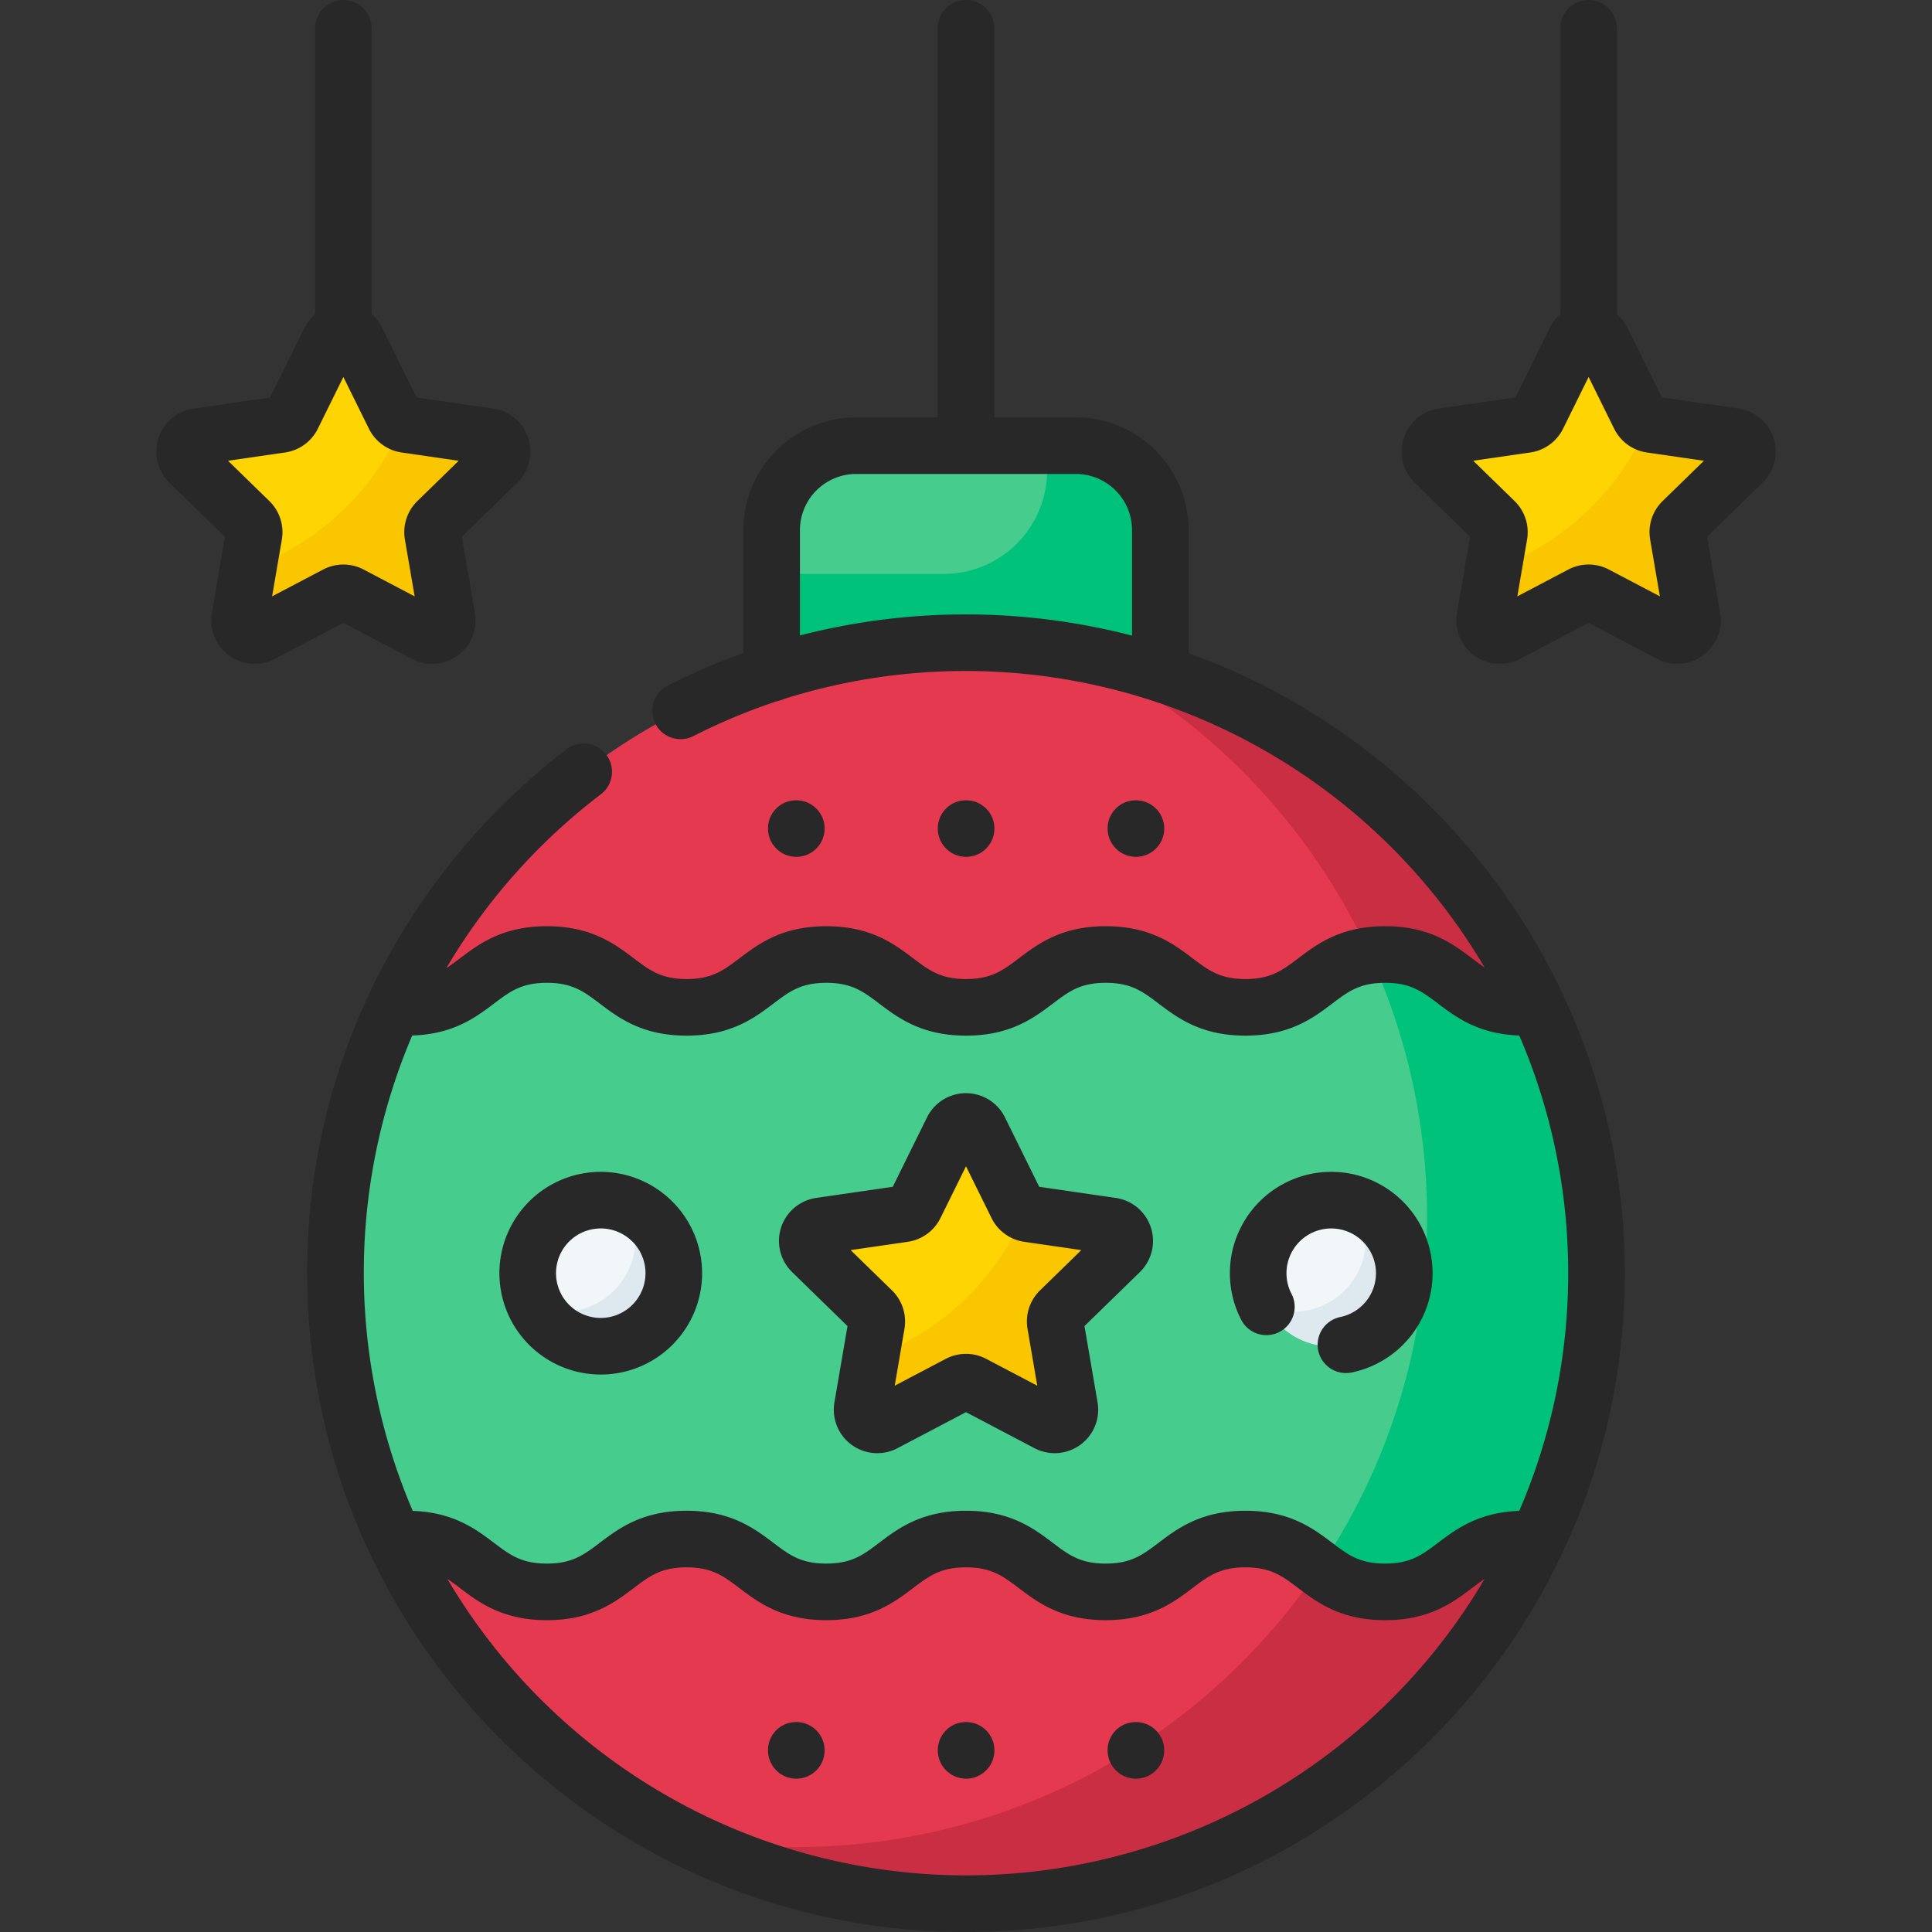
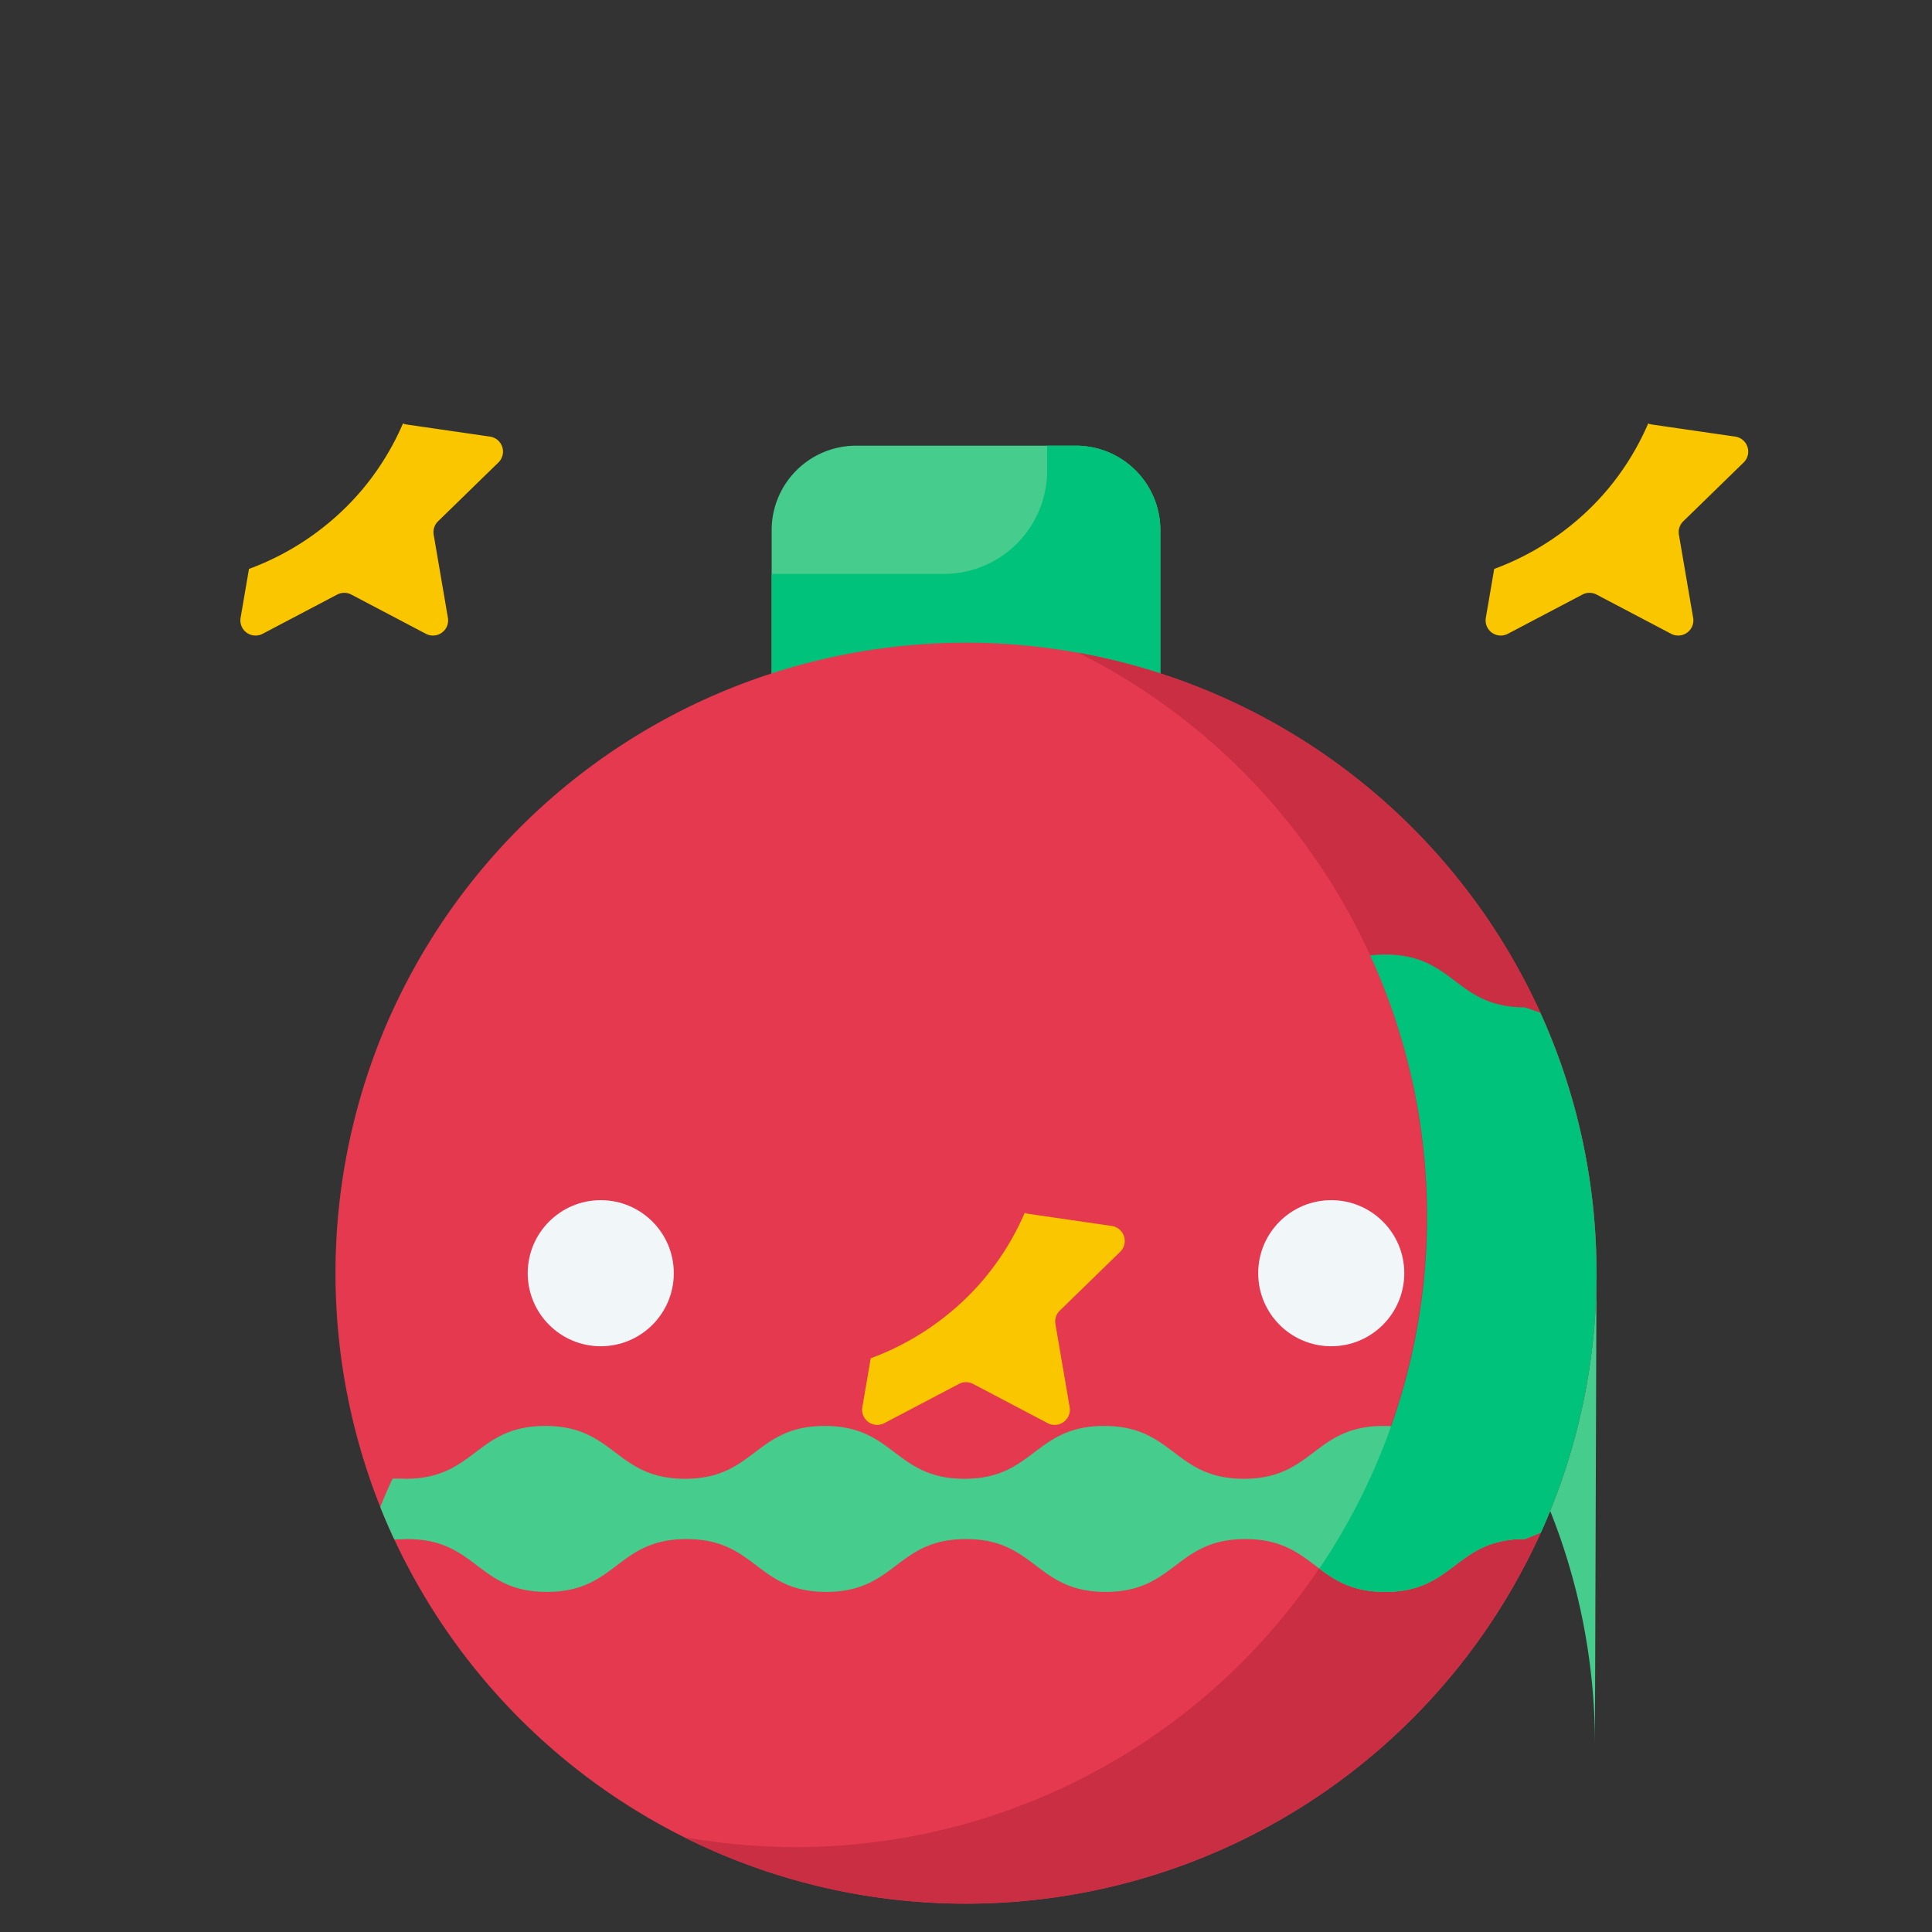
<svg xmlns="http://www.w3.org/2000/svg" viewBox="0 0 512 512" id="christmas-ball">
  <rect x="0" y="0" width="512" height="512" fill="#333333" stroke="none" />
  <path fill="#46cc8d" d="M226.873 118.112h58.253a22.378 22.378 0 0 1 22.378 22.378v71.608H204.496V140.49a22.378 22.378 0 0 1 22.377-22.378Z" />
  <path fill="#00c27a" d="M285.127 118.112h-7.623v6.578a27.408 27.408 0 0 1-27.408 27.408h-45.6v60h103.008V140.49a22.378 22.378 0 0 0-22.377-22.378Z" />
  <path fill="#e53950" d="M423.09 337.41a166.626 166.626 0 0 1-11.75 61.66c-.91 2.28-1.9 4.639-3 7.08-.17.389-.35.78-.53 1.17q-1.875 4.064-3.96 8.01a167.152 167.152 0 0 1-296.07-.72c-1.15-2.19-2.24-4.401-3.29-6.651q-1.98-4.244-3.72-8.61a167.683 167.683 0 0 1 .42-124.93c1.03-2.53 2.12-5.02 3.27-7.49q1.98-4.245 4.19-8.36a167.152 167.152 0 0 1 294.71.01q2.595 4.83 4.87 9.84 1.35 2.97 2.58 6a166.586 166.586 0 0 1 12.28 62.99Z" />
  <path fill="#ca2e43" d="M410.81 274.42a164.691 164.691 0 0 0-7.45-15.84 167.281 167.281 0 0 0-117.568-85.593 167.788 167.788 0 0 1 72.568 70.593 164.691 164.691 0 0 1 7.45 15.84 167.206 167.206 0 0 1-184.584 227.43A167.163 167.163 0 0 0 410.81 274.42Z" />
-   <path fill="#46cc8d" d="M423.09 337.41a166.626 166.626 0 0 1-11.75 61.66c-.91 2.28-1.9 4.639-3 7.08-1.39.599-2.8 1.18-4.24 1.72a26.539 26.539 0 0 0-9.32 1.5c-9.97 3.62-12.97 12.5-27.71 12.5-18.52 0-18.52-14-37.03-14s-18.51 14-37.03 14c-18.51 0-18.51-14-37.02-14s-18.51 14-37.02 14-18.51-14-37.03-14c-18.5 0-18.5 14-37.01 14s-18.51-14-37.03-14c-1.14.05-2.28.089-3.41.089q-1.98-4.244-3.72-8.61a167.683 167.683 0 0 1 .42-124.93c1.03-2.53 2.12-5.02 3.27-7.49 1.14-.02 2.29-.01 3.44.03 18.52 0 18.52-14 37.03-14 18.52 0 18.52 14 37.03 14s18.51-14 37.03-14c18.51 0 18.51 14 37.02 14s18.51-14 37.02-14 18.51 14 37.03 14c18.5 0 18.5-14 37.01-14s18.51 14 37.03 14c1.39.45 2.77.93 4.13 1.46q1.35 2.97 2.58 6a166.586 166.586 0 0 1 12.28 62.99Z" />
+   <path fill="#46cc8d" d="M423.09 337.41a166.626 166.626 0 0 1-11.75 61.66c-.91 2.28-1.9 4.639-3 7.08-1.39.599-2.8 1.18-4.24 1.72a26.539 26.539 0 0 0-9.32 1.5c-9.97 3.62-12.97 12.5-27.71 12.5-18.52 0-18.52-14-37.03-14s-18.51 14-37.03 14c-18.51 0-18.51-14-37.02-14s-18.51 14-37.02 14-18.51-14-37.03-14c-18.5 0-18.5 14-37.01 14s-18.51-14-37.03-14c-1.14.05-2.28.089-3.41.089q-1.98-4.244-3.72-8.61c1.03-2.53 2.12-5.02 3.27-7.49 1.14-.02 2.29-.01 3.44.03 18.52 0 18.52-14 37.03-14 18.52 0 18.52 14 37.03 14s18.51-14 37.03-14c18.51 0 18.51 14 37.02 14s18.51-14 37.02-14 18.51 14 37.03 14c18.5 0 18.5-14 37.01-14s18.51 14 37.03 14c1.39.45 2.77.93 4.13 1.46q1.35 2.97 2.58 6a166.586 166.586 0 0 1 12.28 62.99Z" />
  <path fill="#00c27a" d="M423.09 337.41a166.587 166.587 0 0 0-12.28-62.99q-.767-1.885-1.582-3.745c-.115-.263-.233-.526-.35-.79-.218-.493-.446-.982-.67-1.473a74.966 74.966 0 0 0-4.108-1.453c-18.52 0-18.52-14-37.03-14a31.607 31.607 0 0 0-3.955.245 164.95 164.95 0 0 1 2.695 6.216 166.566 166.566 0 0 1-16.173 156.265c4.294 3.208 8.895 6.184 17.433 6.184 14.74 0 17.74-8.88 27.71-12.5a26.539 26.539 0 0 1 9.32-1.5 94.395 94.395 0 0 0 4.224-1.713q.368-.816.727-1.637c.252-.575.512-1.157.752-1.723q.75-1.763 1.462-3.545l.075-.182a166.624 166.624 0 0 0 11.75-61.66Z" />
  <circle cx="159.208" cy="337.413" r="19.358" fill="#f1f6f9" />
  <circle cx="352.792" cy="337.413" r="19.358" fill="#f1f6f9" />
-   <path fill="#dde8ef" d="M359.812 319.388a19.331 19.331 0 0 1-24.195 26.934 19.35 19.35 0 1 0 24.195-26.934zm-193.584 0a19.331 19.331 0 0 1-24.196 26.934 19.35 19.35 0 1 0 24.196-26.934z" />
-   <path fill="#fed402" d="M280.85 347.34a4.014 4.014 0 0 0-1.15 3.56l3.77 22.01a4.019 4.019 0 0 1-5.83 4.24l-19.77-10.4a4.05 4.05 0 0 0-3.74 0l-19.77 10.4a4.019 4.019 0 0 1-5.83-4.24l2.22-12.95 1.55-9.06a4.014 4.014 0 0 0-1.15-3.56l-16-15.59a4.02 4.02 0 0 1 2.23-6.86l22.1-3.21a4.047 4.047 0 0 0 3.03-2.2l9.88-20.03a4.027 4.027 0 0 1 7.22 0l9.88 20.03a4.054 4.054 0 0 0 2.07 1.93 3.9 3.9 0 0 0 .96.27l22.1 3.21a4.02 4.02 0 0 1 2.23 6.86zM424.605 90.265l9.885 20.03a4.02 4.02 0 0 0 3.027 2.199l22.104 3.212a4.02 4.02 0 0 1 2.228 6.857l-15.994 15.59a4.02 4.02 0 0 0-1.157 3.56l3.776 22.014a4.02 4.02 0 0 1-5.833 4.238l-19.77-10.394a4.02 4.02 0 0 0-3.742 0l-19.77 10.394a4.02 4.02 0 0 1-5.833-4.238l3.776-22.015a4.02 4.02 0 0 0-1.157-3.558l-15.994-15.591a4.02 4.02 0 0 1 2.228-6.857l22.104-3.212a4.02 4.02 0 0 0 3.027-2.2l9.885-20.029a4.02 4.02 0 0 1 7.21 0zm-330 0 9.885 20.03a4.02 4.02 0 0 0 3.027 2.199l22.104 3.212a4.02 4.02 0 0 1 2.228 6.857l-15.994 15.59a4.02 4.02 0 0 0-1.157 3.56l3.776 22.014a4.02 4.02 0 0 1-5.833 4.238l-19.77-10.394a4.02 4.02 0 0 0-3.742 0l-19.77 10.394a4.02 4.02 0 0 1-5.833-4.238l3.776-22.015a4.02 4.02 0 0 0-1.157-3.558l-15.994-15.591a4.02 4.02 0 0 1 2.228-6.857l22.104-3.212a4.02 4.02 0 0 0 3.027-2.2l9.885-20.029a4.02 4.02 0 0 1 7.21 0z" />
  <path fill="#fac600" d="M280.85 347.34a4.014 4.014 0 0 0-1.15 3.56l3.77 22.01a4.019 4.019 0 0 1-5.83 4.24l-19.77-10.4a4.05 4.05 0 0 0-3.74 0l-19.77 10.4a4.019 4.019 0 0 1-5.83-4.24l2.22-12.95a71.961 71.961 0 0 0 29.2-20.07 70.912 70.912 0 0 0 11.61-18.48 3.9 3.9 0 0 0 .96.27l22.1 3.21a4.02 4.02 0 0 1 2.23 6.86zm165.231-209.184a4.014 4.014 0 0 0-1.15 3.56l3.77 22.01a4.019 4.019 0 0 1-5.83 4.24l-19.77-10.4a4.05 4.05 0 0 0-3.74 0l-19.77 10.4a4.019 4.019 0 0 1-5.83-4.24l2.22-12.95a71.961 71.961 0 0 0 29.2-20.07 70.912 70.912 0 0 0 11.61-18.48 3.9 3.9 0 0 0 .96.27l22.1 3.21a4.02 4.02 0 0 1 2.23 6.86zm-330 0a4.014 4.014 0 0 0-1.15 3.56l3.77 22.01a4.019 4.019 0 0 1-5.83 4.24l-19.77-10.4a4.05 4.05 0 0 0-3.74 0l-19.77 10.4a4.019 4.019 0 0 1-5.83-4.24l2.22-12.95a71.961 71.961 0 0 0 29.2-20.07 70.912 70.912 0 0 0 11.61-18.48 3.9 3.9 0 0 0 .96.27l22.1 3.21a4.02 4.02 0 0 1 2.23 6.86z" />
-   <path fill="#282828" d="M301.054 456.368h-.097a7.435 7.435 0 0 0-7.427 7.475 7.5 7.5 0 1 0 7.524-7.475ZM109.15 174.6a11.52 11.52 0 0 0 16.714-12.145l-3.467-20.212 14.685-14.313a11.52 11.52 0 0 0-6.385-19.65l-20.293-2.949-9.075-18.39a11.548 11.548 0 0 0-2.831-3.653V7.496a7.5 7.5 0 1 0-15 0v75.792a11.557 11.557 0 0 0-2.83 3.653l-9.076 18.39-20.294 2.948a11.52 11.52 0 0 0-6.384 19.65L59.6 142.244l-3.467 20.211A11.52 11.52 0 0 0 72.847 174.6l18.151-9.543ZM72.108 158.04l2.584-15.065a11.52 11.52 0 0 0-3.314-10.198L60.433 122.11l15.127-2.197a11.517 11.517 0 0 0 8.673-6.302l6.765-13.707 6.765 13.706a11.516 11.516 0 0 0 8.674 6.303l15.126 2.197-10.947 10.671a11.518 11.518 0 0 0-3.312 10.196l2.584 15.065-13.53-7.114a11.522 11.522 0 0 0-10.72 0Zm138.946 298.327h-.097a7.435 7.435 0 0 0-7.427 7.475 7.5 7.5 0 1 0 7.524-7.475Zm45 0h-.097a7.435 7.435 0 0 0-7.427 7.475 7.5 7.5 0 1 0 7.524-7.475Zm39.643-138.905-20.293-2.948-9.075-18.39a11.52 11.52 0 0 0-20.662 0l-9.075 18.39-20.294 2.948a11.52 11.52 0 0 0-6.384 19.65l14.685 14.314-3.467 20.21a11.52 11.52 0 0 0 16.715 12.146l18.151-9.543 18.152 9.543a11.52 11.52 0 0 0 16.714-12.144l-3.467-20.212 14.685-14.314a11.52 11.52 0 0 0-6.385-19.65Zm-20.08 24.5a11.518 11.518 0 0 0-3.313 10.196l2.584 15.066-13.53-7.115a11.522 11.522 0 0 0-10.72.001l-13.53 7.114 2.584-15.066a11.52 11.52 0 0 0-3.314-10.197l-10.945-10.669 15.127-2.197a11.517 11.517 0 0 0 8.673-6.302l6.765-13.707 6.765 13.706a11.516 11.516 0 0 0 8.674 6.303l15.126 2.197ZM308.53 219.57a7.476 7.476 0 0 0-7.476-7.476h-.097a7.435 7.435 0 0 0-7.427 7.476 7.5 7.5 0 0 0 15 0ZM469.998 116.12a11.45 11.45 0 0 0-9.3-7.842l-20.294-2.948-9.075-18.39a11.548 11.548 0 0 0-2.831-3.653V7.496a7.5 7.5 0 1 0-15 0v75.792a11.557 11.557 0 0 0-2.83 3.653l-9.076 18.39-20.294 2.948a11.52 11.52 0 0 0-6.384 19.65l14.685 14.314-3.467 20.211a11.52 11.52 0 0 0 16.715 12.146l18.151-9.543 18.152 9.543a11.52 11.52 0 0 0 16.714-12.145l-3.467-20.212 14.685-14.313a11.448 11.448 0 0 0 2.916-11.809Zm-29.382 16.66a11.518 11.518 0 0 0-3.312 10.195l2.584 15.065-13.53-7.114a11.522 11.522 0 0 0-10.72 0l-13.53 7.114 2.584-15.065a11.52 11.52 0 0 0-3.314-10.198l-10.945-10.669 15.127-2.197a11.517 11.517 0 0 0 8.674-6.302l6.764-13.707 6.765 13.706a11.516 11.516 0 0 0 8.674 6.303l15.126 2.197Zm-281.41 177.77a26.858 26.858 0 1 0 26.858 26.858 26.89 26.89 0 0 0-26.858-26.858Zm0 38.717a11.858 11.858 0 1 1 11.858-11.859 11.872 11.872 0 0 1-11.858 11.859ZM263.53 219.57a7.476 7.476 0 0 0-7.476-7.476h-.097a7.435 7.435 0 0 0-7.427 7.476 7.5 7.5 0 0 0 15 0Zm89.26 90.98a26.866 26.866 0 0 0-23.843 39.233 7.5 7.5 0 0 0 13.31-6.918 11.71 11.71 0 0 1-1.325-5.456 11.858 11.858 0 1 1 14.256 11.617 7.5 7.5 0 1 0 3.007 14.696 26.86 26.86 0 0 0-5.405-53.171Zm-37.788-137.456v-32.609a29.911 29.911 0 0 0-29.877-29.877h-21.627V7.496a7.5 7.5 0 1 0-15 0v103.112h-21.626a29.911 29.911 0 0 0-29.878 29.877v32.555a175.148 175.148 0 0 0-19.95 8.616 7.5 7.5 0 1 0 6.792 13.373 159.466 159.466 0 0 1 21.946-9.166 7.44 7.44 0 0 0 1.929-.614 159.748 159.748 0 0 1 185.715 71.124c-1.086-.714-2.159-1.521-3.32-2.4-5.018-3.795-11.263-8.518-23.035-8.518-11.771 0-18.016 4.724-23.033 8.519-4.207 3.182-7.247 5.481-13.985 5.481-6.739 0-9.779-2.3-13.987-5.481-5.018-3.796-11.263-8.519-23.035-8.519s-18.017 4.723-23.035 8.518c-4.208 3.182-7.249 5.482-13.988 5.482s-9.78-2.3-13.988-5.482c-5.019-3.795-11.264-8.518-23.037-8.518-11.772 0-18.017 4.723-23.035 8.518-4.208 3.182-7.249 5.482-13.988 5.482-6.741 0-9.782-2.3-13.991-5.482-5.019-3.795-11.264-8.518-23.038-8.518s-18.019 4.723-23.037 8.518c-1.265.956-2.424 1.83-3.609 2.588a160.169 160.169 0 0 1 40.954-46.07 7.5 7.5 0 1 0-9.103-11.923 176.2 176.2 0 0 0-50.022 60.144 172.77 172.77 0 0 0-18.702 78.697c0 96.268 78.319 174.587 174.586 174.587s174.586-78.32 174.586-174.587c0-75.568-48.263-140.068-115.582-164.315Zm-15-4.65a175.696 175.696 0 0 0-88.008-.043v-27.916a14.894 14.894 0 0 1 14.878-14.877h58.253a14.894 14.894 0 0 1 14.877 14.877Zm-44.004 328.552a159.66 159.66 0 0 1-137.427-78.55c1.085.714 2.158 1.52 3.319 2.399 5.017 3.796 11.262 8.518 23.034 8.518 11.772 0 18.016-4.723 23.034-8.518 4.207-3.183 7.247-5.482 13.984-5.482 6.74 0 9.78 2.3 13.988 5.482 5.017 3.796 11.262 8.518 23.035 8.518s18.017-4.722 23.035-8.518c4.208-3.182 7.249-5.482 13.988-5.482s9.78 2.3 13.988 5.483c5.018 3.795 11.264 8.517 23.037 8.517 11.772 0 18.017-4.722 23.035-8.517 4.208-3.183 7.249-5.483 13.988-5.483 6.74 0 9.782 2.3 13.99 5.483 5.02 3.795 11.265 8.517 23.038 8.517 11.774 0 18.02-4.722 23.039-8.517 1.163-.88 2.237-1.688 3.324-2.403a159.658 159.658 0 0 1-137.429 78.553ZM415.584 337.41a158.68 158.68 0 0 1-12.969 62.991c-10.818.38-16.757 4.85-21.56 8.48-4.208 3.183-7.25 5.483-13.99 5.483-6.741 0-9.782-2.3-13.991-5.482-5.019-3.795-11.264-8.518-23.038-8.518-11.772 0-18.017 4.723-23.035 8.518-4.208 3.182-7.249 5.482-13.988 5.482-6.74 0-9.78-2.3-13.989-5.482-5.018-3.795-11.264-8.518-23.036-8.518s-18.017 4.723-23.035 8.518c-4.208 3.182-7.249 5.482-13.988 5.482s-9.78-2.3-13.987-5.481c-5.018-3.796-11.263-8.519-23.036-8.519-11.771 0-18.015 4.724-23.033 8.519-4.207 3.181-7.247 5.481-13.985 5.481-6.738 0-9.778-2.3-13.986-5.481-4.802-3.632-10.74-8.102-21.557-8.482a160.268 160.268 0 0 1-.144-125.979c10.909-.344 16.88-4.836 21.703-8.483 4.21-3.183 7.25-5.483 13.991-5.483s9.782 2.3 13.99 5.483c5.02 3.794 11.265 8.517 23.039 8.517 11.772 0 18.018-4.723 23.036-8.517 4.208-3.183 7.248-5.483 13.987-5.483s9.78 2.3 13.989 5.483c5.018 3.794 11.263 8.517 23.036 8.517 11.772 0 18.017-4.723 23.036-8.518 4.208-3.182 7.248-5.482 13.987-5.482s9.78 2.3 13.987 5.482c5.018 3.795 11.263 8.518 23.035 8.518s18.016-4.724 23.033-8.518c4.208-3.182 7.248-5.482 13.985-5.482 6.74 0 9.78 2.3 13.987 5.482 4.802 3.632 10.74 8.101 21.557 8.481a158.682 158.682 0 0 1 12.97 62.991ZM218.53 219.57a7.476 7.476 0 0 0-7.476-7.475h-.097a7.435 7.435 0 0 0-7.427 7.476 7.5 7.5 0 0 0 15 0Z" />
</svg>